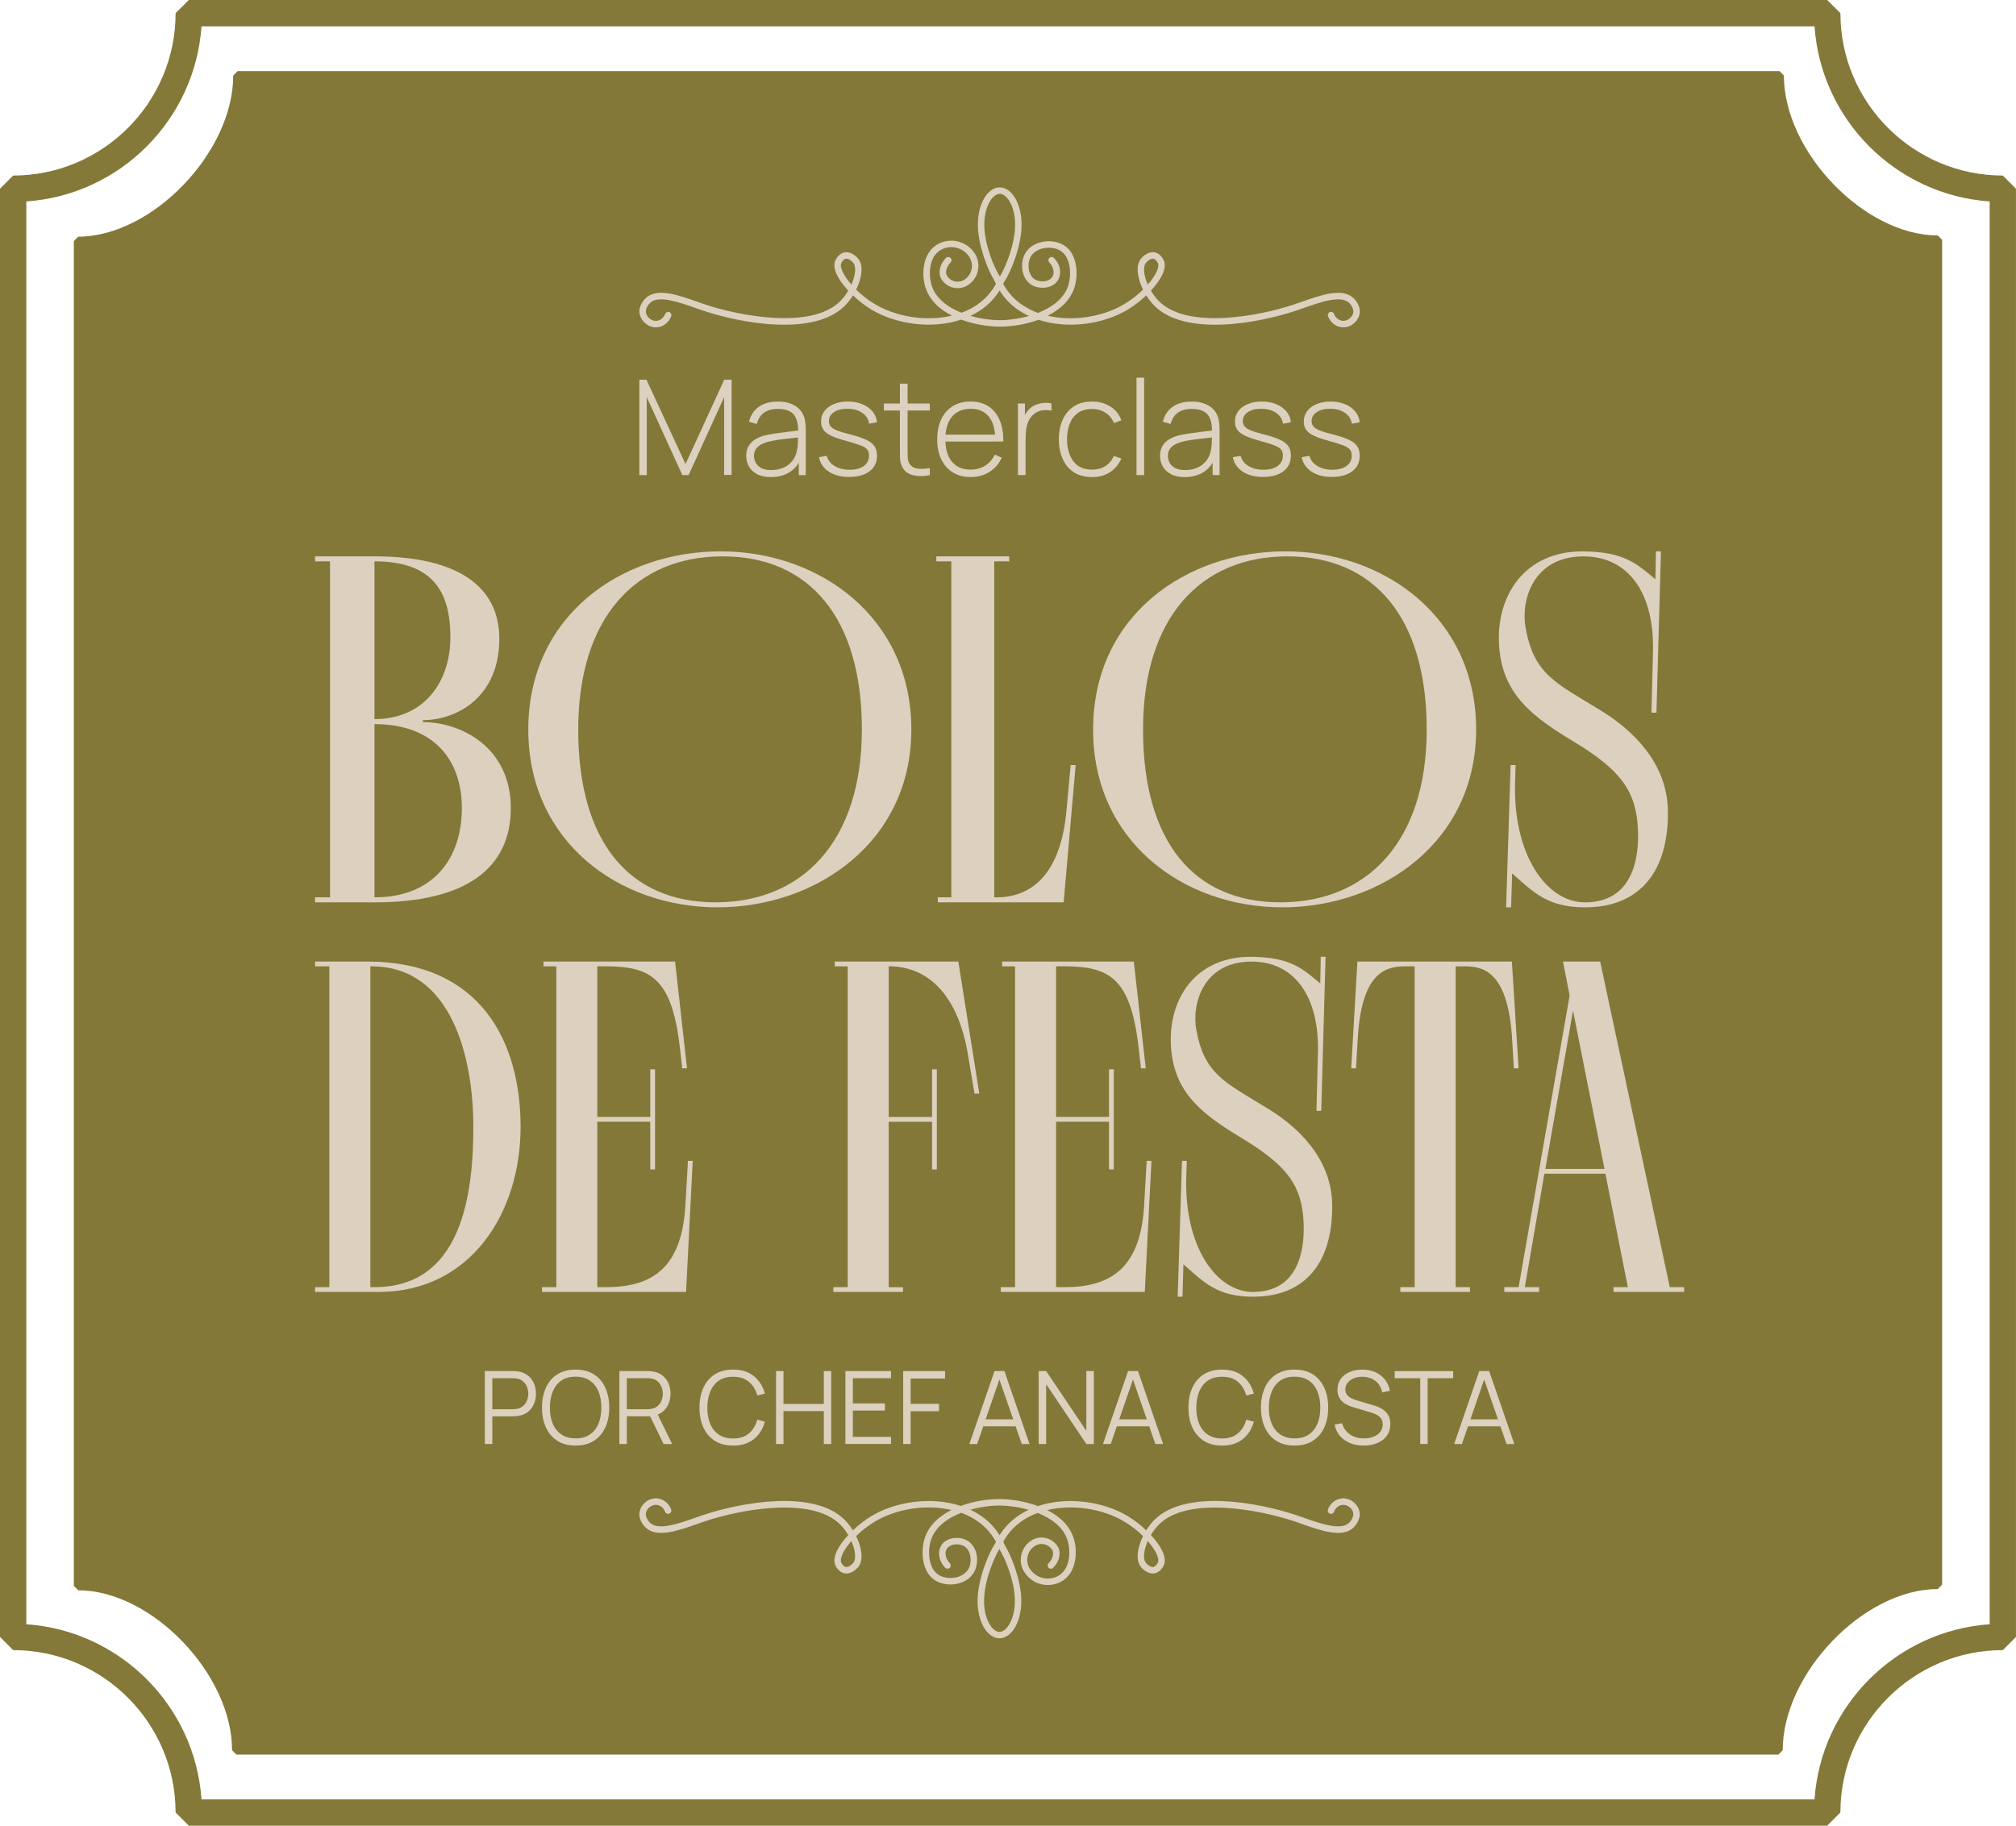
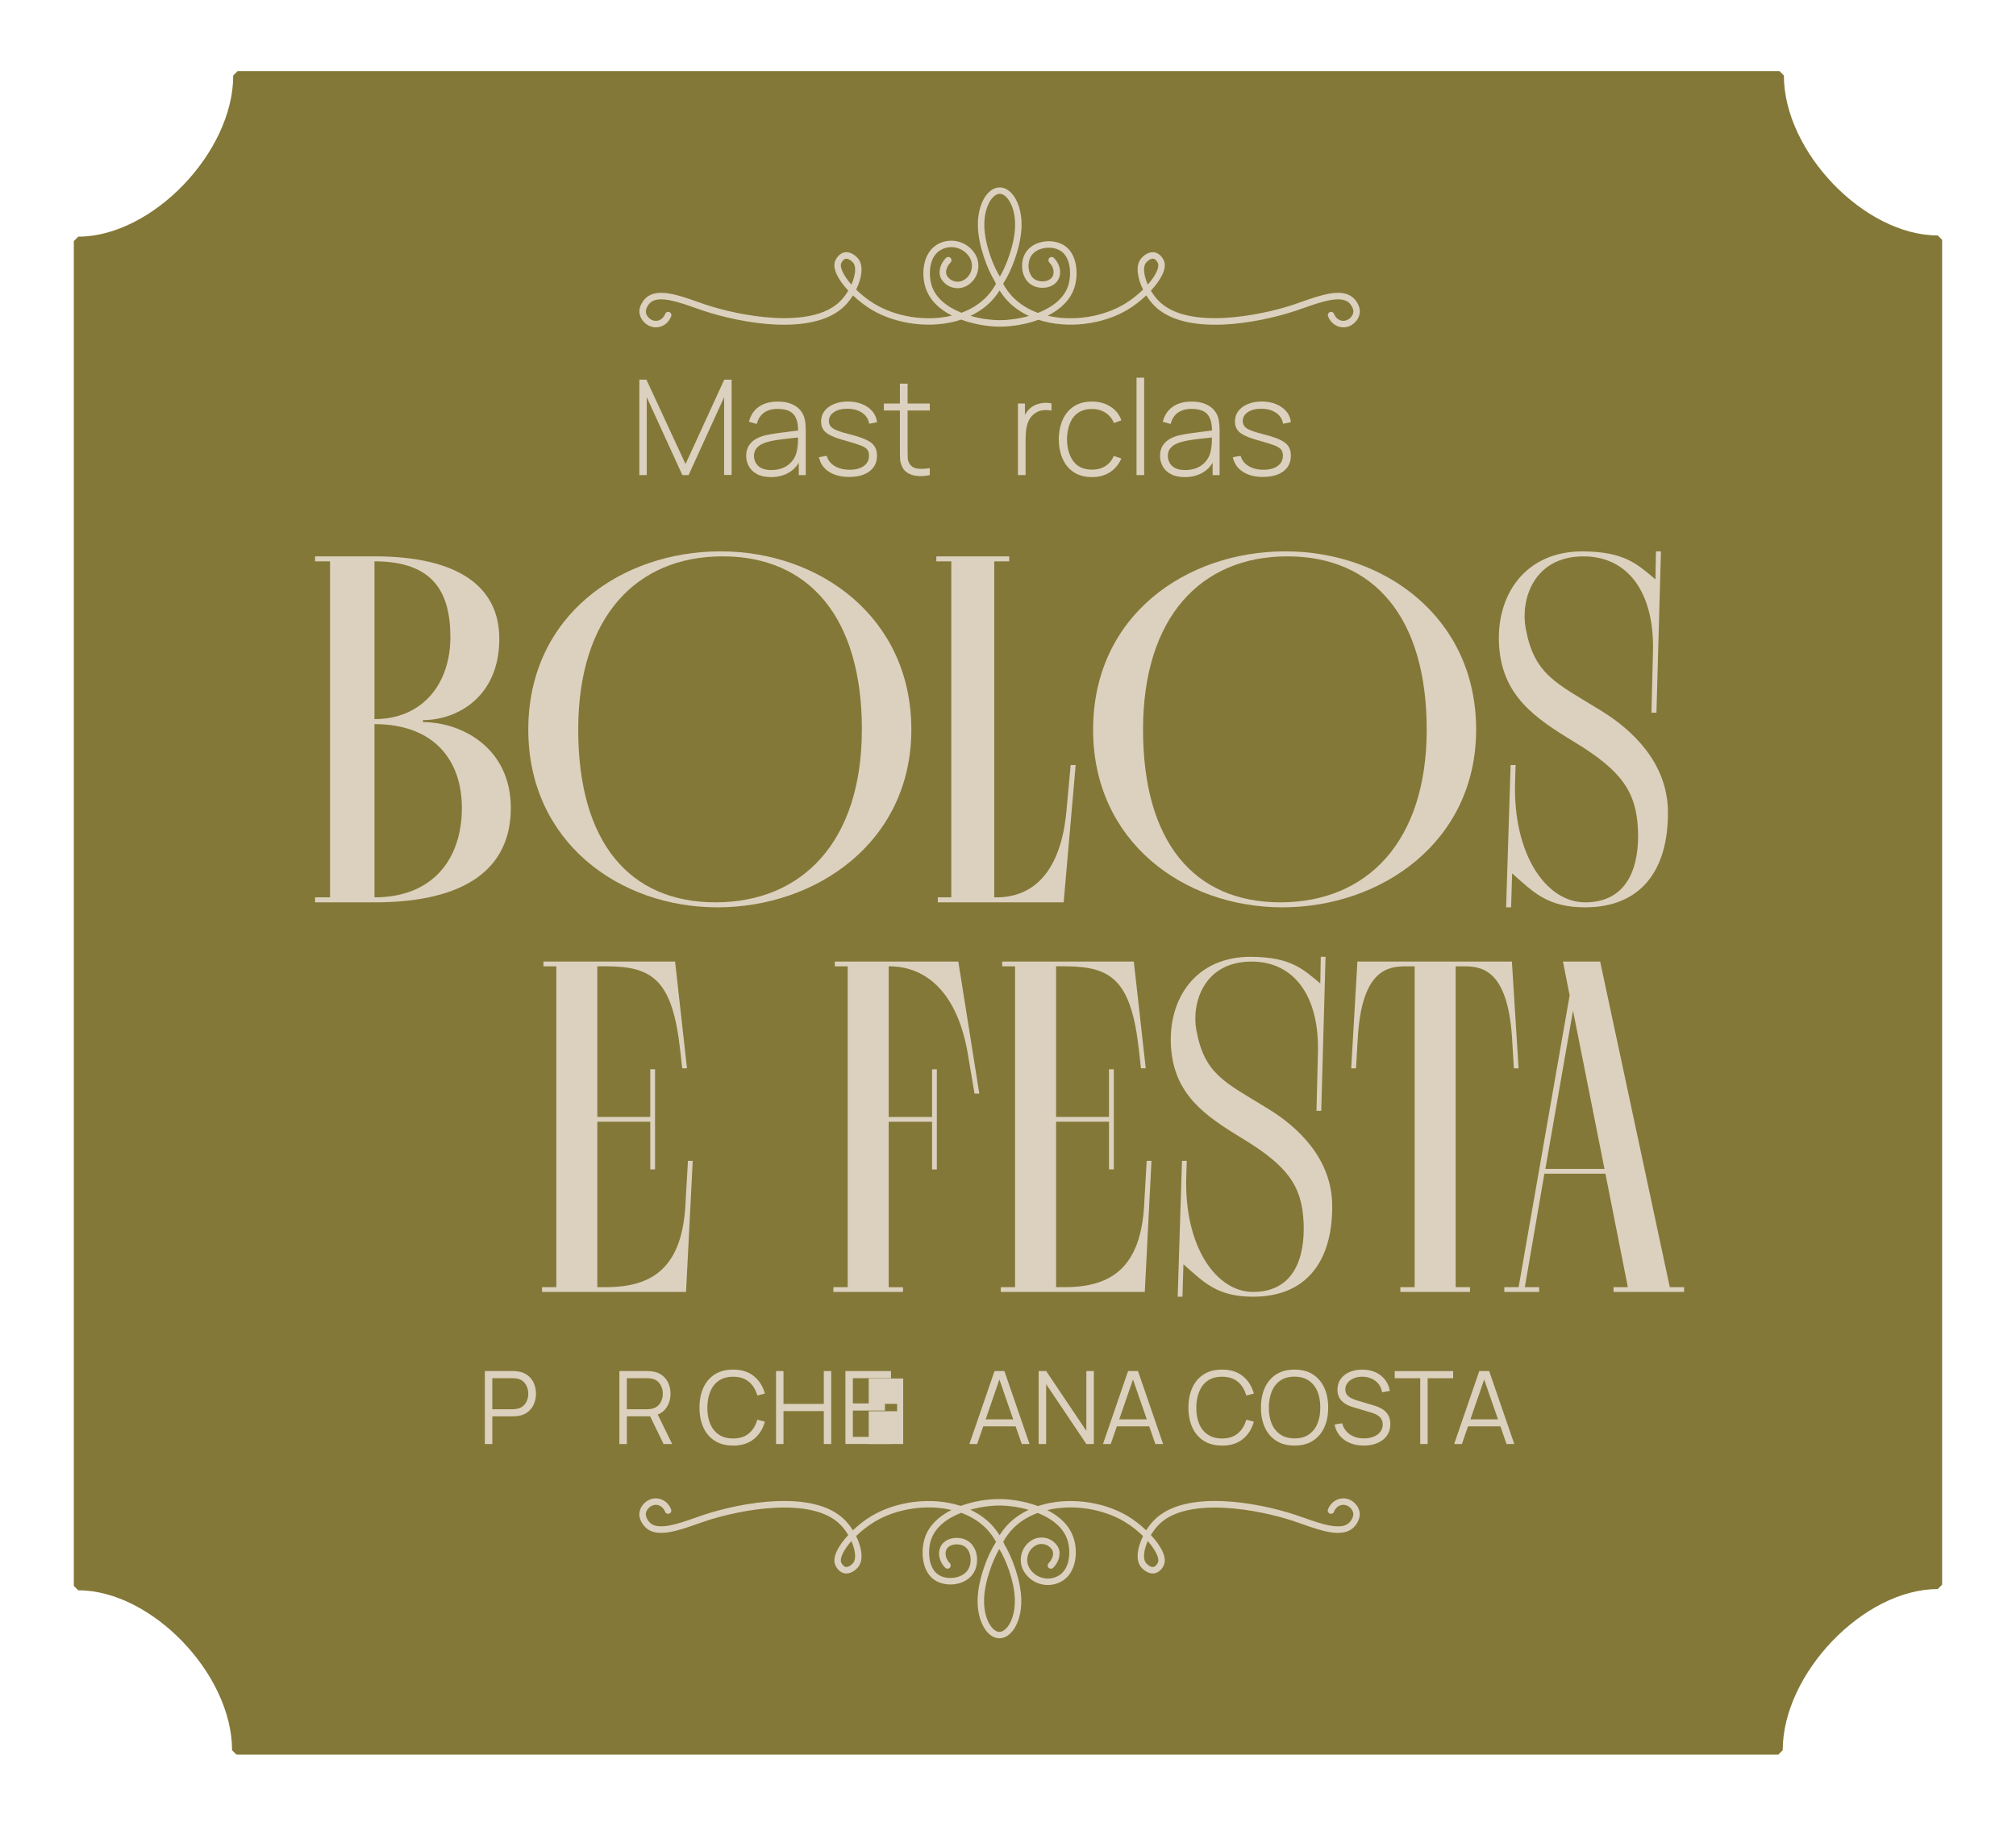
<svg xmlns="http://www.w3.org/2000/svg" id="Layer_2" data-name="Layer 2" viewBox="0 0 717.46 649.91">
  <defs>
    <style>      .cls-1 {        opacity: .99;      }      .cls-1, .cls-2 {        fill: #837837;      }      .cls-3 {        fill: #dcd1bf;      }    </style>
  </defs>
  <g id="Layer_1-2" data-name="Layer 1">
    <g>
      <g>
-         <path class="cls-1" d="M712.78,62.49c-31.88,0-57.81-25.93-57.81-57.81l-4.69-4.68H67.18l-4.69,4.68c0,31.88-25.93,57.81-57.81,57.81l-4.68,4.68v515.55l4.68,4.69c31.88,0,57.81,25.93,57.81,57.81l4.69,4.68h583.09l4.69-4.68c0-31.88,25.93-57.81,57.81-57.81l4.68-4.68V67.18l-4.68-4.69ZM708.09,578.2c-33.32,2.31-60.03,29.02-62.33,62.33h-325.5s-248.55,0-248.55,0c-2.31-33.32-29.01-60.03-62.33-62.33V71.71c33.32-2.31,60.03-29.02,62.33-62.33h325.5s248.55,0,248.55,0c2.31,33.32,29.01,60.03,62.33,62.33v506.5Z" />
        <path class="cls-2" d="M689.61,83.81c-26.1,0-54.76-29.8-54.76-56.94l-1.57-1.56h-236.08s-312.64,0-312.64,0l-1.56,1.57c0,27.34-28.87,57.37-55.17,57.37l-1.56,1.56v478.74l1.56,1.56c26.1,0,54.76,29.8,54.76,56.94l1.57,1.56h236.08s312.64,0,312.64,0l1.56-1.57c0-27.34,28.87-57.37,55.17-57.37l1.56-1.56V85.37l-1.56-1.56Z" />
      </g>
      <g>
        <g>
          <path class="cls-3" d="M227.53,169.12v-33.97h2.52l13.92,30.05,13.78-30.05h2.62v33.92h-2.67v-27.67l-12.64,27.72h-2.22l-12.67-27.72v27.72h-2.64Z" />
          <path class="cls-3" d="M274.33,169.83c-1.97,0-3.6-.35-4.89-1.04s-2.27-1.61-2.91-2.75c-.64-1.14-.97-2.38-.97-3.72,0-1.45.3-2.66.91-3.63.61-.97,1.42-1.76,2.43-2.36,1.01-.6,2.13-1.05,3.36-1.34,1.4-.31,2.91-.59,4.53-.81,1.62-.23,3.16-.43,4.64-.6,1.47-.17,2.67-.32,3.6-.45l-.99.59c.06-2.75-.45-4.8-1.54-6.14-1.09-1.34-3.02-2.02-5.77-2.02-1.93,0-3.53.44-4.78,1.31s-2.13,2.22-2.63,4.05l-2.78-.78c.58-2.31,1.75-4.09,3.51-5.33s4.02-1.86,6.77-1.86c2.34,0,4.31.46,5.91,1.37,1.6.91,2.71,2.19,3.34,3.85.27.68.45,1.47.54,2.37.09.9.14,1.81.14,2.72v15.87h-2.48v-6.7l.92.24c-.77,2.3-2.12,4.06-4.03,5.31-1.92,1.24-4.19,1.86-6.82,1.86ZM274.47,167.33c1.73,0,3.25-.31,4.55-.93,1.31-.62,2.36-1.49,3.17-2.62.81-1.12,1.32-2.45,1.54-3.97.16-.85.24-1.77.26-2.76.02-.99.02-1.72.02-2.19l1.18.75c-1.02.13-2.24.26-3.67.4-1.42.14-2.87.31-4.35.52-1.48.2-2.82.46-4.01.78-.74.2-1.48.5-2.23.88s-1.37.92-1.86,1.59c-.5.68-.74,1.53-.74,2.57,0,.77.19,1.54.58,2.31.39.77,1.03,1.41,1.92,1.91.9.5,2.11.76,3.63.76Z" />
          <path class="cls-3" d="M302.28,169.79c-2.94,0-5.37-.62-7.28-1.86s-3.09-2.97-3.55-5.19l2.78-.47c.39,1.51,1.32,2.71,2.78,3.61,1.46.9,3.26,1.34,5.38,1.34s3.78-.45,5.02-1.34c1.24-.9,1.86-2.12,1.86-3.68,0-.85-.19-1.54-.58-2.09-.39-.54-1.14-1.04-2.28-1.5s-2.81-.99-5.05-1.6c-2.36-.63-4.2-1.26-5.53-1.89-1.33-.63-2.26-1.34-2.81-2.15-.54-.8-.81-1.78-.81-2.95,0-1.4.4-2.63,1.2-3.69.8-1.06,1.92-1.89,3.36-2.49,1.44-.6,3.1-.9,4.99-.9s3.59.31,5.09.93c1.51.62,2.73,1.49,3.66,2.59.93,1.11,1.46,2.39,1.6,3.86l-2.78.52c-.27-1.64-1.09-2.93-2.48-3.88-1.38-.95-3.11-1.44-5.19-1.45-1.97-.03-3.57.36-4.81,1.17s-1.86,1.88-1.86,3.2c0,.75.22,1.4.65,1.92.43.53,1.2,1.01,2.3,1.45s2.66.91,4.67,1.41c2.45.63,4.37,1.27,5.74,1.93,1.38.66,2.35,1.44,2.91,2.32.57.89.85,1.99.85,3.29,0,2.36-.88,4.21-2.63,5.55-1.75,1.34-4.16,2.02-7.23,2.02Z" />
          <path class="cls-3" d="M314.55,146.13v-2.48h16.35v2.48h-16.35ZM330.9,169.12c-1.35.3-2.69.41-4.01.34-1.32-.07-2.5-.37-3.53-.9-1.03-.53-1.8-1.34-2.32-2.44-.42-.9-.66-1.8-.71-2.71-.05-.91-.07-1.96-.07-3.14v-23.71h2.74v23.66c0,1.07.01,1.95.04,2.65.02.7.18,1.34.48,1.92.57,1.08,1.46,1.74,2.69,1.97,1.23.23,2.79.19,4.69-.11v2.45Z" />
-           <path class="cls-3" d="M345.45,169.83c-2.44,0-4.54-.55-6.32-1.64-1.78-1.09-3.15-2.64-4.13-4.65-.98-2.01-1.46-4.38-1.46-7.11s.48-5.19,1.45-7.21c.97-2.02,2.34-3.57,4.1-4.66,1.77-1.08,3.87-1.63,6.31-1.63s4.58.56,6.33,1.69c1.75,1.13,3.09,2.75,4.01,4.87s1.36,4.68,1.31,7.67h-2.83v-.94c-.08-3.49-.86-6.15-2.36-7.97-1.49-1.82-3.63-2.74-6.42-2.74s-5.1.95-6.66,2.84c-1.56,1.9-2.35,4.57-2.35,8.03s.78,6.09,2.35,7.97,3.77,2.83,6.62,2.83c1.97,0,3.68-.46,5.15-1.38,1.47-.92,2.64-2.24,3.5-3.95l2.45,1.09c-1.02,2.2-2.5,3.9-4.43,5.09-1.93,1.2-4.14,1.79-6.63,1.79ZM335.4,157.17v-2.45h20.12v2.45h-20.12Z" />
          <path class="cls-3" d="M362.27,169.12v-25.48h2.48v6.11l-.61-.8c.28-.72.64-1.39,1.07-2.02.43-.62.88-1.13,1.33-1.52.68-.63,1.47-1.1,2.38-1.43.91-.32,1.83-.51,2.76-.57.93-.05,1.77.02,2.52.22v2.57c-1.01-.24-2.08-.28-3.21-.14-1.13.14-2.19.63-3.18,1.46-.86.76-1.49,1.63-1.89,2.63-.39,1-.65,2.04-.76,3.14-.11,1.09-.17,2.16-.17,3.2v12.62h-2.74Z" />
          <path class="cls-3" d="M388.61,169.83c-2.55,0-4.69-.57-6.44-1.71-1.75-1.14-3.07-2.72-3.97-4.74-.9-2.02-1.37-4.35-1.4-6.99.03-2.69.51-5.04,1.43-7.06.92-2.02,2.25-3.59,4-4.71,1.75-1.12,3.88-1.67,6.42-1.67s4.64.59,6.52,1.78c1.88,1.19,3.18,2.82,3.9,4.89l-2.64.97c-.65-1.59-1.66-2.82-3.04-3.69-1.38-.87-2.97-1.31-4.76-1.31-2.01,0-3.67.46-4.98,1.38-1.31.92-2.28,2.19-2.92,3.81-.64,1.62-.98,3.49-1.01,5.61.05,3.25.81,5.87,2.3,7.84,1.49,1.97,3.69,2.96,6.62,2.96,1.81,0,3.38-.42,4.71-1.25,1.33-.83,2.35-2.04,3.05-3.63l2.69.92c-.99,2.15-2.37,3.79-4.15,4.92-1.78,1.12-3.88,1.69-6.3,1.69Z" />
          <path class="cls-3" d="M404.47,169.12v-34.67h2.71v34.67h-2.71Z" />
          <path class="cls-3" d="M421.61,169.83c-1.97,0-3.6-.35-4.89-1.04s-2.27-1.61-2.91-2.75c-.64-1.14-.97-2.38-.97-3.72,0-1.45.3-2.66.91-3.63.61-.97,1.42-1.76,2.43-2.36,1.01-.6,2.13-1.05,3.36-1.34,1.4-.31,2.91-.59,4.53-.81,1.62-.23,3.16-.43,4.64-.6,1.47-.17,2.67-.32,3.6-.45l-.99.59c.06-2.75-.45-4.8-1.54-6.14-1.09-1.34-3.02-2.02-5.77-2.02-1.93,0-3.53.44-4.78,1.31s-2.13,2.22-2.63,4.05l-2.78-.78c.58-2.31,1.75-4.09,3.51-5.33s4.02-1.86,6.77-1.86c2.34,0,4.31.46,5.91,1.37,1.6.91,2.71,2.19,3.34,3.85.27.68.45,1.47.54,2.37.09.9.14,1.81.14,2.72v15.87h-2.48v-6.7l.92.24c-.77,2.3-2.12,4.06-4.03,5.31-1.92,1.24-4.19,1.86-6.82,1.86ZM421.76,167.33c1.73,0,3.25-.31,4.55-.93,1.31-.62,2.36-1.49,3.17-2.62.81-1.12,1.32-2.45,1.54-3.97.16-.85.24-1.77.26-2.76.02-.99.02-1.72.02-2.19l1.18.75c-1.02.13-2.24.26-3.67.4-1.42.14-2.87.31-4.35.52-1.48.2-2.82.46-4.01.78-.74.2-1.48.5-2.23.88s-1.37.92-1.86,1.59c-.5.68-.74,1.53-.74,2.57,0,.77.19,1.54.58,2.31.39.77,1.03,1.41,1.92,1.91.9.5,2.11.76,3.63.76Z" />
          <path class="cls-3" d="M449.57,169.79c-2.94,0-5.37-.62-7.28-1.86s-3.09-2.97-3.55-5.19l2.78-.47c.39,1.51,1.32,2.71,2.78,3.61,1.46.9,3.26,1.34,5.38,1.34s3.78-.45,5.02-1.34c1.24-.9,1.86-2.12,1.86-3.68,0-.85-.19-1.54-.58-2.09-.39-.54-1.14-1.04-2.28-1.5s-2.81-.99-5.05-1.6c-2.36-.63-4.2-1.26-5.53-1.89-1.33-.63-2.26-1.34-2.81-2.15-.54-.8-.81-1.78-.81-2.95,0-1.4.4-2.63,1.2-3.69.8-1.06,1.92-1.89,3.36-2.49,1.44-.6,3.1-.9,4.99-.9s3.59.31,5.09.93c1.51.62,2.73,1.49,3.66,2.59.93,1.11,1.46,2.39,1.6,3.86l-2.78.52c-.27-1.64-1.09-2.93-2.48-3.88-1.38-.95-3.11-1.44-5.19-1.45-1.97-.03-3.57.36-4.81,1.17s-1.86,1.88-1.86,3.2c0,.75.22,1.4.65,1.92.43.53,1.2,1.01,2.3,1.45s2.66.91,4.67,1.41c2.45.63,4.37,1.27,5.74,1.93,1.38.66,2.35,1.44,2.91,2.32.57.89.85,1.99.85,3.29,0,2.36-.88,4.21-2.63,5.55-1.75,1.34-4.16,2.02-7.23,2.02Z" />
-           <path class="cls-3" d="M474.07,169.79c-2.94,0-5.37-.62-7.28-1.86s-3.09-2.97-3.55-5.19l2.78-.47c.39,1.51,1.32,2.71,2.78,3.61,1.46.9,3.26,1.34,5.38,1.34s3.78-.45,5.02-1.34c1.24-.9,1.86-2.12,1.86-3.68,0-.85-.19-1.54-.58-2.09-.39-.54-1.14-1.04-2.28-1.5s-2.81-.99-5.05-1.6c-2.36-.63-4.2-1.26-5.53-1.89-1.33-.63-2.26-1.34-2.81-2.15-.54-.8-.81-1.78-.81-2.95,0-1.4.4-2.63,1.2-3.69.8-1.06,1.92-1.89,3.36-2.49,1.44-.6,3.1-.9,4.99-.9s3.59.31,5.09.93c1.51.62,2.73,1.49,3.66,2.59.93,1.11,1.46,2.39,1.6,3.86l-2.78.52c-.27-1.64-1.09-2.93-2.48-3.88-1.38-.95-3.11-1.44-5.19-1.45-1.97-.03-3.57.36-4.81,1.17s-1.86,1.88-1.86,3.2c0,.75.22,1.4.65,1.92.43.53,1.2,1.01,2.3,1.45s2.66.91,4.67,1.41c2.45.63,4.37,1.27,5.74,1.93,1.38.66,2.35,1.44,2.91,2.32.57.89.85,1.99.85,3.29,0,2.36-.88,4.21-2.63,5.55-1.75,1.34-4.16,2.02-7.23,2.02Z" />
        </g>
        <path class="cls-3" d="M481.67,106.1c-3.97-3.75-11.62-1.06-18.36,1.32-.98.35-1.94.68-2.86.99-12.12,4.05-37.75,9.02-47.96-1.16-1.11-1.1-2.09-2.41-2.9-3.79,3.47-3.74,5.8-7.85,4.63-10.66-.11-.26-1.1-2.52-3.26-2.95-2.15-.43-4.21,1.25-5.09,2.48-1.76,2.47-1.04,6.8.92,10.77-1.86,1.82-4.1,3.61-6.57,5.1-7.55,4.56-18.2,6.35-27.36,4.19,4.41-2.22,8.08-5.49,9.53-10.1,1.43-4.52,1.13-12.2-4-15.13-2.34-1.34-5.54-1.66-8.35-.84-2.39.7-4.28,2.15-5.3,4.09-1.9,3.6-1.15,9.15,2.7,11.2,1.71.91,4.05,1.1,5.95.48,1.54-.5,2.7-1.46,3.34-2.77,1.14-2.32.48-5.33-1.64-7.49-.44-.45-1.17-.46-1.63-.02-.45.44-.46,1.17-.02,1.63,1.41,1.44,1.91,3.44,1.21,4.87-.46.94-1.33,1.38-1.98,1.6-1.32.43-3,.3-4.16-.32-2.61-1.39-3.09-5.56-1.75-8.1.73-1.38,2.12-2.43,3.91-2.95,2.23-.65,4.75-.41,6.56.63,3.97,2.27,4.11,8.77,2.95,12.44-1.49,4.7-5.82,7.84-10.78,9.78-3.51-1.29-6.7-3.23-9.23-5.94-1.22-1.31-2.27-2.79-3.16-4.4.08-.16.15-.32.23-.48,2.41-3.51,6.14-12.56,6.32-20.07.11-4.93-1.29-9.37-3.74-11.89-2.45-2.51-5.61-2.52-8.07,0-2.46,2.51-3.86,6.96-3.74,11.89.16,7.08,3.5,15.55,5.9,19.43.16.38.35.75.53,1.12-.89,1.62-1.94,3.1-3.16,4.4-2.51,2.68-5.64,4.61-9.11,5.89-4.89-1.95-9.16-5.08-10.62-9.74-1.16-3.68-1-9.97,2.98-12.47,3.56-2.22,8.25-1.14,10.48,2.42,1.71,2.74.87,6.35-1.86,8.06-1.01.63-2.19.83-3.36.56-1.16-.27-2.14-.97-2.77-1.98-.75-1.21-.21-3.25,1.27-4.76.44-.45.44-1.18-.02-1.63-.45-.44-1.18-.43-1.63.02-2.24,2.28-2.9,5.48-1.58,7.59.96,1.53,2.45,2.6,4.21,3,1.77.41,3.57.1,5.1-.85,3.81-2.38,4.97-7.42,2.59-11.23-2.9-4.63-9.02-6.04-13.65-3.15-4.73,2.96-5.57,9.99-3.96,15.11,1.48,4.68,5.14,7.9,9.42,10.06-9.2,2.21-19.93.43-27.52-4.15-2.48-1.49-4.71-3.28-6.57-5.1,1.96-3.97,2.68-8.3.92-10.77-.88-1.23-2.94-2.91-5.09-2.48-2.16.43-3.15,2.7-3.26,2.95-1.17,2.81,1.15,6.92,4.63,10.66-.81,1.38-1.8,2.69-2.9,3.79-10.22,10.17-35.84,5.21-47.96,1.16-.91-.31-1.87-.64-2.85-.99-6.74-2.38-14.38-5.08-18.36-1.32-.28.27-2.74,2.68-2.18,5.65.45,2.41,2.82,4.77,5.76,4.77.19,0,.39-.01.59-.03,2.19-.23,4.06-1.73,4.89-3.91.22-.59-.07-1.26-.67-1.48-.59-.23-1.26.07-1.49.67-.51,1.34-1.68,2.3-2.98,2.44-1.89.19-3.56-1.35-3.84-2.87-.33-1.8,1.43-3.49,1.5-3.56,2.96-2.78,10.2-.23,16.02,1.82,1,.35,1.96.69,2.89,1,13.52,4.51,39.33,9.23,50.31-1.71,1.08-1.07,2.08-2.36,2.95-3.74,2.06,1.96,4.37,3.73,6.52,5.03,8.81,5.31,21.61,7.06,32,3.6,4.8,1.77,9.88,2.46,13.34,2.5.13,0,.27,0,.4,0,4.03,0,9.09-.73,13.75-2.45,10.36,3.4,23.08,1.64,31.84-3.65,2.15-1.3,4.46-3.07,6.52-5.03.87,1.38,1.87,2.66,2.95,3.74,10.98,10.94,36.79,6.22,50.31,1.71.93-.31,1.9-.65,2.89-1,5.82-2.05,13.07-4.6,16.02-1.81.02.02,1.84,1.74,1.5,3.55-.29,1.52-2.02,3.05-3.84,2.87-1.31-.14-2.48-1.1-2.98-2.44-.22-.59-.89-.9-1.49-.67-.59.22-.89.89-.67,1.48.83,2.18,2.7,3.68,4.89,3.91.2.02.39.03.59.03,2.94,0,5.31-2.36,5.76-4.77.56-2.99-1.91-5.39-2.19-5.65ZM302.99,101.31c-2.76-3.16-4.23-6.15-3.61-7.62,0,0,.61-1.38,1.59-1.58.08-.02.17-.02.26-.02.97,0,2.09.99,2.51,1.58,1.06,1.49.64,4.55-.74,7.64ZM353.4,70.21c.79-.8,1.61-1.23,2.39-1.23s1.61.42,2.39,1.23c1.57,1.61,3.2,5.13,3.08,10.23-.16,6.81-3.38,14.6-5.42,18.04-2.13-3.35-5.38-11.19-5.54-18.04-.11-5.09,1.52-8.62,3.09-10.23ZM355.43,113.97c-2.94-.04-6.53-.51-10.05-1.53,2.84-1.35,5.43-3.12,7.58-5.42,1.03-1.1,1.95-2.32,2.77-3.63.82,1.3,1.74,2.52,2.77,3.63,2.17,2.32,4.79,4.11,7.66,5.46-3.8,1.07-7.68,1.52-10.73,1.49ZM407.74,93.67c.42-.59,1.54-1.58,2.51-1.58.09,0,.17,0,.26.02.98.2,1.59,1.58,1.59,1.58.61,1.47-.85,4.47-3.62,7.62-1.37-3.1-1.8-6.15-.74-7.64Z" />
        <g>
          <g>
            <path class="cls-3" d="M181.79,287.63c0,21.51-16,33.59-48.52,33.59h-21.15v-1.78h5.33v-119.61h-5.33v-1.78h21.15c29.86,0,44.43,10.84,44.43,29.33,0,20.79-15.11,28.97-27.19,28.97v.71c13.68,0,31.28,9.06,31.28,30.57ZM133.27,255.99c17.6,0,27.01-13.15,27.01-29.15s-6.04-27.01-27.01-27.01v56.16ZM164.37,287.63c0-17.06-9.95-29.86-31.1-29.86v61.67c20.97,0,31.1-13.86,31.1-31.81Z" />
            <path class="cls-3" d="M188.01,259.72c0-40.7,33.23-63.45,68.43-63.45s67.89,23.46,67.89,63.45-33.77,63.27-68.96,63.27-67.36-23.46-67.36-63.27ZM306.73,259.72c0-39.99-18.84-61.67-49.59-61.67s-51.36,21.68-51.36,61.67,18.13,61.49,48.87,61.49,52.07-21.51,52.07-61.49Z" />
            <path class="cls-3" d="M333.75,319.44h4.8v-119.61h-5.33v-1.78h25.95v1.78h-5.33v119.61h1.24c11.55-.18,22.57-7.64,24.53-31.64l1.42-15.46h1.78l-4.27,48.88h-44.79v-1.78Z" />
            <path class="cls-3" d="M389.02,259.72c0-40.7,33.23-63.45,68.42-63.45s67.89,23.46,67.89,63.45-33.77,63.27-68.96,63.27-67.36-23.46-67.36-63.27ZM507.74,259.72c0-39.99-18.84-61.67-49.59-61.67s-51.36,21.68-51.36,61.67,18.13,61.49,48.88,61.49,52.07-21.51,52.07-61.49Z" />
            <path class="cls-3" d="M537.6,272.34h1.78l-.18,5.69c-.89,26.3,11.2,43.19,24.88,43.19,15.82,0,19.37-13.69,18.84-25.77-.53-13.86-6.22-21.33-22.57-31.28-14.4-8.71-25.59-16.53-26.84-34.12-1.24-17.95,9.06-33.95,30.04-33.77,14.57.18,19.02,4.44,25.59,9.95l.18-9.95h1.78l-1.6,57.41h-1.78l.53-21.15c.71-21.86-9.06-34.48-24.7-34.48-17.95,0-22.39,15.64-20.62,25.41,3.02,16.71,10.66,19.55,26.84,29.5,11.02,6.75,23.64,18.48,23.82,35.9.18,21.33-9.95,34.12-29.5,34.12-13.33,0-18.31-5.33-25.95-12.09l-.36,12.09h-1.78l1.6-50.65Z" />
          </g>
          <g>
-             <path class="cls-3" d="M112.12,458.2h5.09v-114.21h-5.09v-1.7h18.5c40.56,0,54.65,28.68,54.65,58.89s-17.48,58.72-50.57,58.72h-22.57v-1.7ZM133.33,458.2c30.72,0,35.13-32.41,35.13-57.02s-7.64-57.19-36.32-57.19h-.34v114.21h1.53Z" />
            <path class="cls-3" d="M246.53,413.23l-2.38,46.67h-51.25v-1.7h5.09v-114.21h-4.58v-1.7h46.84l4.24,38.01h-1.7l-.68-6.11c-2.72-25.12-9.67-30.04-25.8-30.21h-3.73v53.63h18.84v-16.97h1.7v35.64h-1.7v-16.97h-18.84v58.89h3.06c16.46,0,27.32-6.79,28.34-30.21l.85-14.76h1.7Z" />
            <path class="cls-3" d="M321.37,459.9h-24.78v-1.7h5.09v-114.21h-4.58v-1.7h43.95l7.47,47.01h-1.7l-2.55-15.1c-4.24-22.91-16.29-30.04-27.32-30.21h-.68v53.63h15.44v-16.97h1.7v35.64h-1.7v-16.97h-15.44v58.89h5.09v1.7Z" />
            <path class="cls-3" d="M409.79,413.23l-2.38,46.67h-51.25v-1.7h5.09v-114.21h-4.58v-1.7h46.84l4.24,38.01h-1.7l-.68-6.11c-2.72-25.12-9.67-30.04-25.8-30.21h-3.73v53.63h18.84v-16.97h1.7v35.64h-1.7v-16.97h-18.84v58.89h3.06c16.46,0,27.32-6.79,28.34-30.21l.85-14.76h1.7Z" />
            <path class="cls-3" d="M420.65,413.23h1.7l-.17,5.43c-.85,25.12,10.69,41.24,23.76,41.24,15.1,0,18.5-13.07,17.99-24.61-.51-13.24-5.94-20.36-21.55-29.87-13.75-8.32-24.44-15.78-25.63-32.58-1.19-17.14,8.65-32.41,28.68-32.24,13.92.17,18.16,4.24,24.44,9.5l.17-9.5h1.7l-1.53,54.82h-1.7l.51-20.2c.68-20.87-8.65-32.92-23.59-32.92-17.14,0-21.38,14.93-19.69,24.27,2.88,15.95,10.18,18.67,25.63,28.17,10.52,6.45,22.57,17.65,22.74,34.28.17,20.36-9.5,32.58-28.17,32.58-12.73,0-17.48-5.09-24.78-11.54l-.34,11.54h-1.7l1.53-48.37Z" />
            <path class="cls-3" d="M538.76,380.31l-.68-11.37c-1.7-23.93-10.86-24.95-17.14-24.95h-2.89v114.21h5.09v1.7h-24.78v-1.7h5.09v-114.21h-3.06c-6.28,0-15.61,1.02-17.14,24.95l-.68,11.37h-1.7l2.21-38.01h54.98l2.38,38.01h-1.7Z" />
            <path class="cls-3" d="M599.35,458.2v1.7h-25.12v-1.7h5.09l-7.98-40.39h-21.72l-6.96,40.39h5.09v1.7h-12.39v-1.7h5.09l18.16-103.86-2.38-12.05h13.24l24.78,115.91h5.09ZM571.01,416.11l-11.2-56.34-9.84,56.34h21.04Z" />
          </g>
        </g>
        <g>
          <path class="cls-3" d="M172.55,514.04v-25.97h10.03c.25,0,.54,0,.86.03.32.02.64.06.97.12,1.36.2,2.51.68,3.45,1.42s1.66,1.67,2.15,2.79c.49,1.12.73,2.36.73,3.71s-.25,2.58-.74,3.7-1.21,2.05-2.15,2.79c-.94.74-2.09,1.21-3.43,1.41-.32.05-.65.08-.97.11-.32.02-.6.04-.86.04h-7.38v9.86h-2.65ZM175.2,501.66h7.3c.22,0,.47-.01.76-.04.29-.02.57-.07.85-.13.89-.19,1.62-.56,2.19-1.1.57-.54,1-1.18,1.28-1.93s.42-1.52.42-2.33-.14-1.58-.42-2.33c-.28-.75-.71-1.4-1.28-1.94-.57-.54-1.3-.91-2.19-1.1-.28-.06-.56-.1-.85-.12s-.54-.03-.76-.03h-7.3v11.04Z" />
-           <path class="cls-3" d="M204.85,514.59c-2.59,0-4.77-.57-6.55-1.72-1.78-1.15-3.13-2.74-4.04-4.77s-1.37-4.38-1.37-7.03.46-5,1.37-7.03,2.26-3.62,4.04-4.77c1.78-1.15,3.96-1.72,6.55-1.72s4.78.57,6.55,1.72c1.77,1.15,3.12,2.74,4.04,4.77s1.38,4.38,1.38,7.03-.46,5-1.38,7.03-2.27,3.62-4.04,4.77c-1.77,1.15-3.96,1.72-6.55,1.72ZM204.85,512.04c2.03,0,3.73-.46,5.08-1.39,1.36-.93,2.38-2.21,3.06-3.87.68-1.65,1.02-3.56,1.02-5.73s-.34-4.07-1.02-5.72c-.68-1.65-1.7-2.93-3.06-3.86-1.36-.93-3.05-1.39-5.08-1.41-2.03,0-3.72.46-5.07,1.39-1.35.93-2.36,2.22-3.04,3.87-.68,1.65-1.02,3.56-1.04,5.73-.01,2.16.32,4.07,1,5.71.68,1.64,1.7,2.93,3.06,3.86,1.36.93,3.05,1.4,5.09,1.42Z" />
          <path class="cls-3" d="M220.43,514.04v-25.97h10.03c.25,0,.54,0,.86.03.32.02.64.06.97.12,1.36.2,2.51.68,3.45,1.42s1.66,1.67,2.15,2.79c.49,1.12.73,2.36.73,3.71,0,1.96-.52,3.66-1.55,5.1-1.03,1.44-2.51,2.35-4.44,2.72l-.92.22h-8.62v9.86h-2.65ZM223.08,501.66h7.3c.22,0,.47-.01.76-.04.29-.02.57-.07.85-.13.89-.19,1.62-.56,2.19-1.1.57-.54,1-1.18,1.28-1.93s.42-1.52.42-2.33-.14-1.58-.42-2.33c-.28-.75-.71-1.4-1.28-1.94-.57-.54-1.3-.91-2.19-1.1-.28-.06-.56-.1-.85-.12s-.54-.03-.76-.03h-7.3v11.04ZM236.15,514.04l-5.12-10.57,2.54-.97,5.63,11.54h-3.05Z" />
          <path class="cls-3" d="M260.89,514.59c-2.59,0-4.77-.57-6.55-1.72-1.78-1.15-3.13-2.74-4.04-4.77s-1.37-4.38-1.37-7.03.46-5,1.37-7.03,2.26-3.62,4.04-4.77c1.78-1.15,3.96-1.72,6.55-1.72,3.02,0,5.48.77,7.39,2.32,1.91,1.54,3.22,3.62,3.93,6.21l-2.7.7c-.55-2.06-1.54-3.68-2.98-4.89-1.43-1.2-3.31-1.8-5.64-1.8-2.03,0-3.72.46-5.07,1.39-1.35.93-2.36,2.22-3.04,3.87-.68,1.65-1.03,3.56-1.05,5.73-.01,2.16.32,4.07,1,5.72.68,1.65,1.7,2.94,3.07,3.87,1.36.93,3.06,1.4,5.09,1.4,2.33,0,4.21-.6,5.64-1.81,1.43-1.21,2.42-2.83,2.98-4.88l2.7.7c-.71,2.6-2.02,4.67-3.93,6.21-1.91,1.54-4.38,2.32-7.39,2.32Z" />
          <path class="cls-3" d="M276.18,514.04v-25.97h2.65v11.7h14.35v-11.7h2.63v25.97h-2.63v-11.72h-14.35v11.72h-2.65Z" />
          <path class="cls-3" d="M300.87,514.04v-25.97h16.23v2.54h-13.58v8.98h11.41v2.54h-11.41v9.36h13.58v2.54h-16.23Z" />
-           <path class="cls-3" d="M321.43,514.04v-25.97h14.91v2.65h-12.26v9.02h10.1v2.63h-10.1v11.67h-2.65Z" />
+           <path class="cls-3" d="M321.43,514.04v-25.97v2.65h-12.26v9.02h10.1v2.63h-10.1v11.67h-2.65Z" />
          <path class="cls-3" d="M344.99,514.04l8.94-25.97h3.52l8.94,25.97h-2.76l-8.49-24.49h1.05l-8.44,24.49h-2.76ZM348.98,507.75v-2.49h13.42v2.49h-13.42Z" />
          <path class="cls-3" d="M369.64,514.04v-25.97h2.67l14.3,21.28v-21.28h2.67v25.97h-2.67l-14.3-21.3v21.3h-2.67Z" />
          <path class="cls-3" d="M392.53,514.04l8.94-25.97h3.52l8.94,25.97h-2.76l-8.49-24.49h1.05l-8.44,24.49h-2.76ZM396.51,507.75v-2.49h13.42v2.49h-13.42Z" />
          <path class="cls-3" d="M434.9,514.59c-2.59,0-4.77-.57-6.55-1.72-1.78-1.15-3.13-2.74-4.04-4.77s-1.37-4.38-1.37-7.03.46-5,1.37-7.03,2.26-3.62,4.04-4.77c1.78-1.15,3.96-1.72,6.55-1.72,3.02,0,5.48.77,7.39,2.32,1.91,1.54,3.22,3.62,3.93,6.21l-2.7.7c-.55-2.06-1.54-3.68-2.98-4.89-1.43-1.2-3.31-1.8-5.64-1.8-2.03,0-3.72.46-5.07,1.39-1.35.93-2.36,2.22-3.04,3.87-.68,1.65-1.03,3.56-1.05,5.73-.01,2.16.32,4.07,1,5.72.68,1.65,1.7,2.94,3.07,3.87,1.36.93,3.06,1.4,5.09,1.4,2.33,0,4.21-.6,5.64-1.81,1.43-1.21,2.42-2.83,2.98-4.88l2.7.7c-.71,2.6-2.02,4.67-3.93,6.21-1.91,1.54-4.38,2.32-7.39,2.32Z" />
          <path class="cls-3" d="M460.71,514.59c-2.59,0-4.77-.57-6.55-1.72-1.78-1.15-3.13-2.74-4.04-4.77s-1.37-4.38-1.37-7.03.46-5,1.37-7.03,2.26-3.62,4.04-4.77c1.78-1.15,3.96-1.72,6.55-1.72s4.78.57,6.55,1.72c1.77,1.15,3.12,2.74,4.04,4.77s1.38,4.38,1.38,7.03-.46,5-1.38,7.03-2.27,3.62-4.04,4.77c-1.77,1.15-3.96,1.72-6.55,1.72ZM460.71,512.04c2.03,0,3.73-.46,5.08-1.39,1.36-.93,2.38-2.21,3.06-3.87.68-1.65,1.02-3.56,1.02-5.73s-.34-4.07-1.02-5.72c-.68-1.65-1.7-2.93-3.06-3.86-1.36-.93-3.05-1.39-5.08-1.41-2.03,0-3.72.46-5.07,1.39-1.35.93-2.36,2.22-3.04,3.87-.68,1.65-1.02,3.56-1.04,5.73-.01,2.16.32,4.07,1,5.71.68,1.64,1.7,2.93,3.06,3.86,1.36.93,3.05,1.4,5.09,1.42Z" />
          <path class="cls-3" d="M485.3,514.59c-1.82,0-3.45-.3-4.9-.91-1.45-.61-2.64-1.47-3.59-2.59-.94-1.12-1.56-2.45-1.85-3.99l2.7-.45c.43,1.68,1.35,3,2.74,3.96,1.39.96,3.06,1.43,5,1.43,1.27,0,2.42-.2,3.43-.6,1.01-.4,1.8-.98,2.38-1.72.58-.75.87-1.63.87-2.65,0-.67-.12-1.25-.36-1.72-.24-.47-.56-.87-.96-1.18-.4-.31-.83-.57-1.3-.78-.47-.21-.93-.38-1.37-.51l-6.58-1.97c-.79-.23-1.53-.52-2.2-.87-.67-.35-1.26-.78-1.76-1.28-.5-.5-.89-1.08-1.16-1.76-.28-.67-.41-1.44-.41-2.31,0-1.47.38-2.74,1.15-3.81.77-1.07,1.82-1.89,3.16-2.47s2.85-.86,4.56-.85c1.73,0,3.28.31,4.64.92,1.36.61,2.49,1.49,3.38,2.62.89,1.14,1.48,2.48,1.77,4.03l-2.78.5c-.18-1.13-.6-2.11-1.24-2.94-.65-.83-1.48-1.47-2.48-1.92-1-.45-2.11-.68-3.31-.69-1.17,0-2.2.2-3.11.59-.91.39-1.63.92-2.15,1.6-.53.67-.79,1.44-.79,2.31s.24,1.58.73,2.11c.49.53,1.09.94,1.8,1.24.71.3,1.41.55,2.08.74l5.08,1.5c.53.14,1.15.35,1.87.62.71.27,1.41.66,2.09,1.15.68.5,1.24,1.15,1.69,1.96.44.81.67,1.83.67,3.07s-.24,2.28-.71,3.23-1.14,1.75-2,2.4c-.86.65-1.86,1.15-3.01,1.49s-2.4.51-3.76.51Z" />
          <path class="cls-3" d="M505.43,514.04v-23.42h-9.07v-2.54h20.79v2.54h-9.07v23.42h-2.65Z" />
          <path class="cls-3" d="M517.51,514.04l8.94-25.97h3.52l8.94,25.97h-2.76l-8.49-24.49h1.05l-8.44,24.49h-2.76ZM521.49,507.75v-2.49h13.42v2.49h-13.42Z" />
        </g>
        <path class="cls-3" d="M229.8,543.81c3.97,3.75,11.62,1.06,18.36-1.32.98-.35,1.94-.68,2.86-.99,12.12-4.05,37.75-9.02,47.96,1.16,1.11,1.1,2.09,2.41,2.9,3.79-3.47,3.74-5.8,7.85-4.63,10.66.11.26,1.1,2.52,3.26,2.95,2.15.43,4.21-1.25,5.09-2.48,1.76-2.47,1.04-6.8-.92-10.77,1.86-1.82,4.1-3.61,6.57-5.1,7.55-4.56,18.2-6.35,27.36-4.19-4.41,2.22-8.08,5.49-9.53,10.1-1.43,4.52-1.13,12.2,4,15.13,2.34,1.34,5.54,1.66,8.35.84,2.39-.7,4.28-2.15,5.3-4.09,1.9-3.6,1.15-9.15-2.7-11.2-1.71-.91-4.05-1.1-5.95-.48-1.54.5-2.7,1.46-3.34,2.77-1.14,2.32-.48,5.33,1.64,7.49.44.45,1.17.46,1.63.02.45-.44.46-1.17.02-1.63-1.41-1.44-1.91-3.44-1.21-4.87.46-.94,1.33-1.38,1.98-1.6,1.32-.43,3-.3,4.16.32,2.61,1.39,3.09,5.56,1.75,8.1-.73,1.38-2.12,2.43-3.91,2.95-2.23.65-4.75.41-6.56-.63-3.97-2.27-4.11-8.77-2.95-12.44,1.49-4.7,5.82-7.84,10.78-9.78,3.51,1.29,6.7,3.23,9.23,5.94,1.22,1.31,2.27,2.79,3.16,4.4-.08.16-.15.32-.23.48-2.41,3.51-6.14,12.56-6.32,20.07-.11,4.93,1.29,9.37,3.74,11.89,2.45,2.51,5.61,2.52,8.07,0,2.46-2.51,3.86-6.96,3.74-11.89-.16-7.08-3.5-15.55-5.9-19.43-.16-.38-.35-.75-.53-1.12.89-1.62,1.94-3.1,3.16-4.4,2.51-2.68,5.64-4.61,9.11-5.89,4.89,1.95,9.16,5.08,10.62,9.74,1.16,3.68,1,9.97-2.98,12.47-3.56,2.22-8.25,1.14-10.48-2.42-1.71-2.74-.87-6.35,1.86-8.06,1.01-.63,2.19-.83,3.36-.56,1.16.27,2.14.97,2.77,1.98.75,1.21.21,3.25-1.27,4.76-.44.45-.44,1.18.02,1.63.45.44,1.18.43,1.63-.02,2.24-2.28,2.9-5.48,1.58-7.59-.96-1.53-2.45-2.6-4.21-3-1.77-.41-3.57-.1-5.1.85-3.81,2.38-4.97,7.42-2.59,11.23,2.9,4.63,9.02,6.04,13.65,3.15,4.73-2.96,5.57-9.99,3.96-15.11-1.48-4.68-5.14-7.9-9.42-10.06,9.2-2.21,19.93-.43,27.52,4.15,2.48,1.49,4.71,3.28,6.57,5.1-1.96,3.97-2.68,8.3-.92,10.77.88,1.23,2.94,2.91,5.09,2.48,2.16-.43,3.15-2.7,3.26-2.95,1.17-2.81-1.15-6.92-4.63-10.66.81-1.38,1.8-2.69,2.9-3.79,10.22-10.17,35.84-5.21,47.96-1.16.91.31,1.87.64,2.85.99,6.74,2.38,14.38,5.08,18.36,1.32.28-.27,2.74-2.68,2.18-5.65-.45-2.41-2.82-4.77-5.76-4.77-.19,0-.39.01-.59.03-2.19.23-4.06,1.73-4.89,3.91-.22.59.07,1.26.67,1.48.59.23,1.26-.07,1.49-.67.51-1.34,1.68-2.3,2.98-2.44,1.89-.19,3.56,1.35,3.84,2.87.33,1.8-1.43,3.49-1.5,3.56-2.96,2.78-10.2.23-16.02-1.82-1-.35-1.96-.69-2.89-1-13.52-4.51-39.33-9.23-50.31,1.71-1.08,1.07-2.08,2.36-2.95,3.74-2.06-1.96-4.37-3.73-6.52-5.03-8.81-5.31-21.61-7.06-32-3.6-4.8-1.77-9.88-2.46-13.34-2.5-.13,0-.27,0-.4,0-4.03,0-9.09.73-13.75,2.45-10.36-3.4-23.08-1.64-31.84,3.65-2.15,1.3-4.46,3.07-6.52,5.03-.87-1.38-1.87-2.66-2.95-3.74-10.98-10.94-36.79-6.22-50.31-1.71-.93.31-1.9.65-2.89,1-5.82,2.05-13.07,4.6-16.02,1.81-.02-.02-1.84-1.74-1.5-3.55.29-1.52,2.02-3.05,3.84-2.87,1.31.14,2.48,1.1,2.98,2.44.22.59.89.9,1.49.67.59-.22.89-.89.67-1.48-.83-2.18-2.7-3.68-4.89-3.91-.2-.02-.39-.03-.59-.03-2.94,0-5.31,2.36-5.76,4.77-.56,2.99,1.91,5.39,2.19,5.65ZM408.48,548.6c2.76,3.16,4.23,6.15,3.61,7.62,0,0-.61,1.38-1.59,1.58-.08.02-.17.02-.26.02-.97,0-2.09-.99-2.51-1.58-1.06-1.49-.64-4.55.74-7.64ZM358.07,579.7c-.79.8-1.61,1.23-2.39,1.23s-1.61-.42-2.39-1.23c-1.57-1.61-3.2-5.13-3.08-10.23.16-6.81,3.38-14.6,5.42-18.04,2.13,3.35,5.38,11.19,5.54,18.04.11,5.09-1.52,8.62-3.09,10.23ZM356.04,535.94c2.94.04,6.53.51,10.05,1.53-2.84,1.35-5.43,3.12-7.58,5.42-1.03,1.1-1.95,2.32-2.77,3.63-.82-1.3-1.74-2.52-2.77-3.63-2.17-2.32-4.79-4.11-7.66-5.46,3.8-1.07,7.68-1.52,10.73-1.49ZM303.73,556.24c-.42.59-1.54,1.58-2.51,1.58-.09,0-.17,0-.26-.02-.98-.2-1.59-1.58-1.59-1.58-.61-1.47.85-4.47,3.62-7.62,1.37,3.1,1.8,6.15.74,7.64Z" />
      </g>
    </g>
  </g>
</svg>